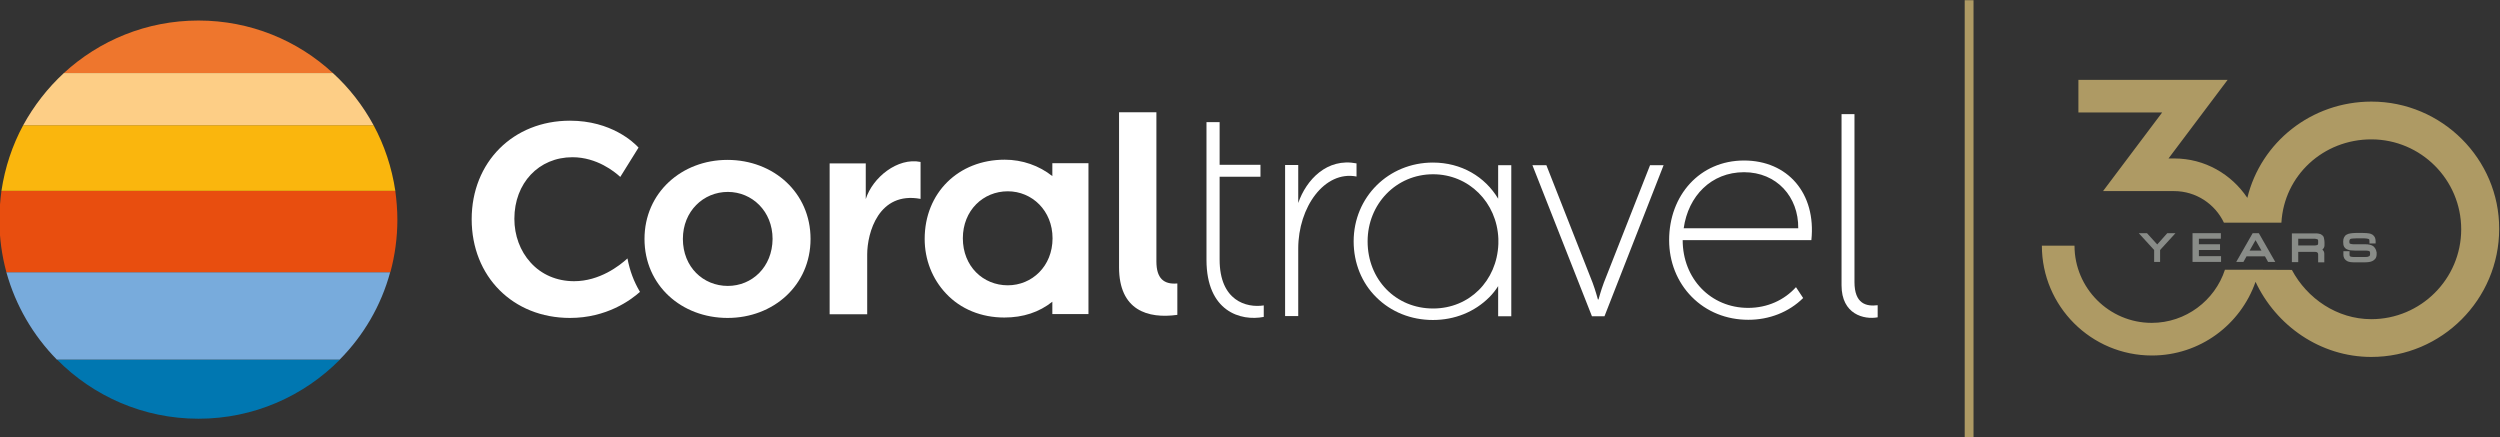
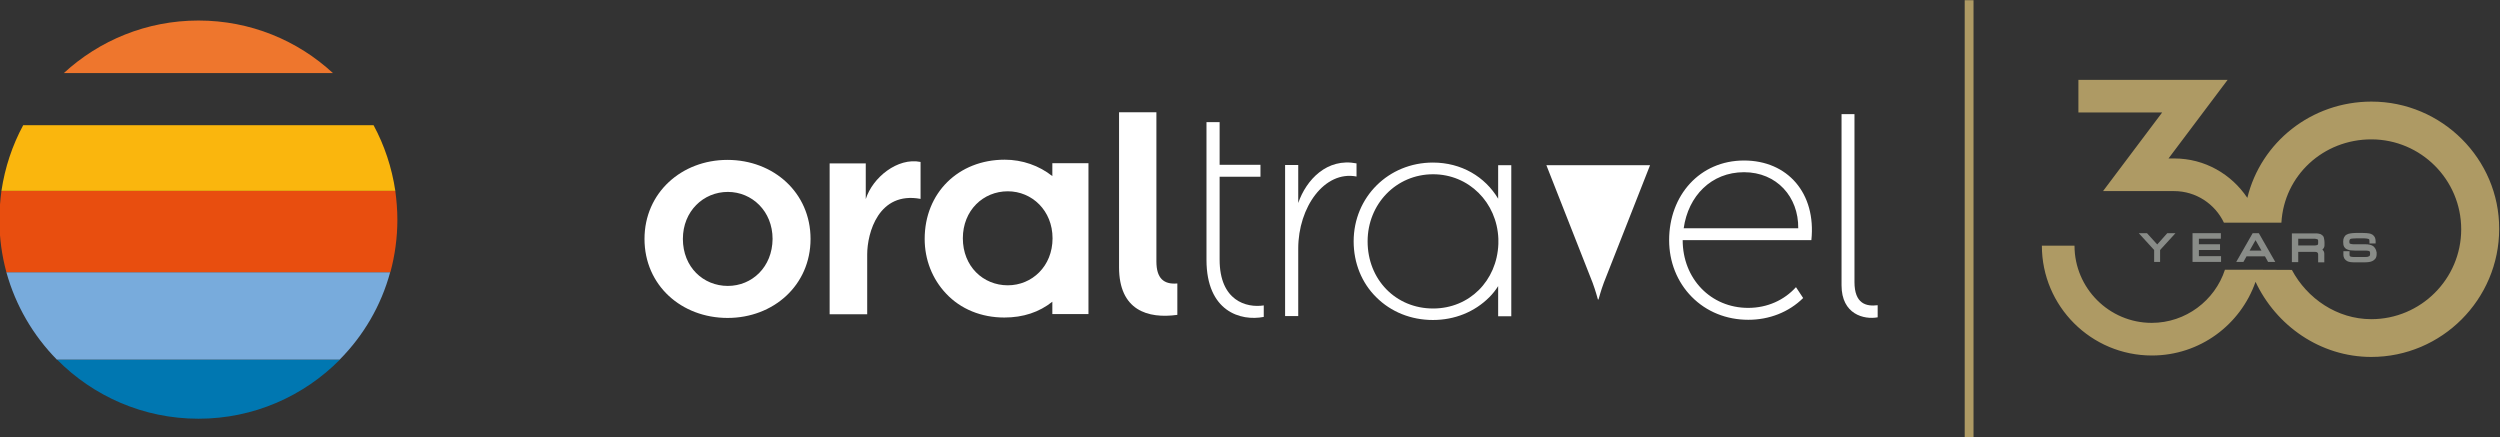
<svg xmlns="http://www.w3.org/2000/svg" width="1218" height="213" viewBox="0 0 1218 213" fill="none">
  <rect x="0" y="0" width="1218" height="213" fill="#333333" stroke="none" />
  <g clip-path="url(#clip0_1_2)">
-     <path d="M277.7 154.9C249.9 154.9 229.8 134.7 229.8 106.8C229.8 79 250 58.8 277.7 58.8C297.8 58.8 308.8 69.4 311.1 71.9L302.2 86.2C299.5 83.7 290.8 76.6 278.9 76.6C262.5 76.6 250.6 89.2 250.6 106.6C250.6 114.7 253.4 122.3 258.5 127.9C263.8 133.8 271.3 137 279.7 137C292.1 137 301.8 129.5 305.7 125.9C306.8 131.8 308.8 137.2 311.8 142.2C307.3 146.2 295.6 154.9 277.7 154.9Z" fill="white" />
    <path d="M573.6 153.4C559.2 155.4 545.2 151.2 545.2 130.2V54.7H563.4V127.4C563.4 135.5 566.9 138.7 573.6 138.1V153.4Z" fill="white" />
    <path d="M354.4 77.9C332.1 77.9 314 93.9 314 116.4C314 139 332 154.9 354.5 154.9C376.8 154.9 394.9 139 394.9 116.4C394.9 93.9 376.9 77.9 354.4 77.9ZM354.6 139.3C342.6 139.3 332.7 130.1 332.7 116.4C332.7 102.9 342.7 93.5 354.6 93.5C366.4 93.5 376.4 102.9 376.4 116.4C376.3 130.1 366.4 139.3 354.6 139.3Z" fill="white" />
    <path d="M448.5 78.9V96.9C428.1 93.1 422.5 113.4 422.5 124V153.1H404.2V79.6H421.8V97C425.1 86.5 437.3 76.6 448.5 78.9Z" fill="white" />
    <path d="M512.7 79.6V85.8C506.3 80.7 498.1 77.8 489.5 77.8C466.9 77.8 450.5 94 450.5 116.4C450.5 126.5 454.2 135.9 460.9 143C468 150.6 478.1 154.7 489.3 154.7C498.5 154.7 506.3 152.1 512.7 147V153H530.3V79.5H512.7V79.6ZM491 139C479 139 469.1 129.8 469.1 116.1C469.1 102.5 479 93.2 491 93.2C502.8 93.2 512.8 102.6 512.8 116.1C512.8 129.7 502.8 139 491 139Z" fill="white" />
    <path d="M587.8 126.6C587.8 151.8 604.5 156.6 615.7 154.4V148.8C607.2 150.1 594.2 146.5 594.2 126.5V86.1H614.1V80.3H594.2V59.5H587.8V126.6Z" fill="white" />
    <path d="M660.9 86C645.3 83 632.5 100.9 632.5 121.1V154H626.1V80.4H632.5V98.9C636.4 87.6 646.5 76.8 660.9 79.6V86Z" fill="white" />
    <path d="M914.8 154.6C908.2 155.8 897.2 153.2 897.2 139V55.6H903.5V137.4C903.5 148 909.2 149.4 914.8 148.7V154.6Z" fill="white" />
    <path d="M729.9 80.5V96.8C723.5 86.1 712 79.2 698.1 79.2C676.5 79.2 659.5 96 659.5 117.6C659.5 128.1 663.4 137.8 670.5 144.8C677.7 152 687.5 155.9 698.1 155.9C708.7 155.9 718.4 152 725.6 144.8C727.3 143.1 728.7 141.3 729.9 139.4V154.1H736.3V80.5H729.9ZM698.2 150.3C680 150.3 666.3 136.2 666.3 117.6C666.3 99.3 680.3 84.9 698.2 84.9C715.6 84.9 729.3 98.6 730 116.3V118.9C729.3 136.8 715.9 150.3 698.2 150.3Z" fill="white" />
    <path d="M849.7 78.2C828.1 78.2 813.2 95.2 813.2 117C813.2 127.6 817.1 137.4 824.2 144.6C831.4 151.9 841.1 155.8 851.8 155.8C862 155.8 871.5 152.1 878.5 145.2L875 139.9C869.3 146.2 861.1 150 851.7 150C833.5 150 819.8 135.8 819.8 117H882.5C884.9 94.1 870.9 78.2 849.7 78.2ZM849.7 83.9C865.6 83.9 876.3 95.9 876.1 111.2H820.3C822.5 95.5 833.7 83.9 849.7 83.9Z" fill="white" />
-     <path d="M803.9 80.5L781.4 137.7C780 141.4 778.8 145.9 778.8 145.9H778.5C778.5 145.9 777.3 141.4 775.9 137.7L753.4 80.5H746.6L775.6 154.1H781.7L810.5 80.5H803.9Z" fill="white" />
+     <path d="M803.9 80.5L781.4 137.7C780 141.4 778.8 145.9 778.8 145.9H778.5C778.5 145.9 777.3 141.4 775.9 137.7L753.4 80.5H746.6H781.7L810.5 80.5H803.9Z" fill="white" />
    <path d="M1155.4 49.5C1126.1 49.5 1101.5 69.3 1094.9 96.4C1087.2 84.9 1074.2 77.2 1059.3 77.2H1056.5L1085.3 38.9H1012.6V54.8H1053.4L1024.6 93.1H1059.2C1069.9 93.1 1079.2 99.4 1083.5 108.5H1093.1H1111.5C1112.8 85.5 1131.9 67.9 1155.3 67.9C1179.5 67.9 1199.1 87.6 1199.1 111.7C1199.1 135.9 1179.4 155.5 1155.3 155.5C1138.6 155.5 1124 145.4 1116.6 131.5L1096.4 131.4H1084C1079.1 146.4 1064.9 157.3 1048.3 157.3C1027.6 157.3 1010.7 140.4 1010.7 119.7H994.8C994.8 149.2 1018.8 173.2 1048.4 173.2C1071.8 173.2 1091.6 158.2 1098.9 137.3C1108.9 158.6 1130.4 173.9 1155.3 173.9C1189.6 173.9 1217.6 145.9 1217.6 111.5C1217.7 77.5 1189.7 49.5 1155.4 49.5Z" fill="#AE9A64" />
    <path d="M1051 119.1L1046 113.6H1042L1049.5 121.8V127.6H1052.4V121.8L1059.9 113.6H1055.9L1051 119.1Z" fill="#898C88" />
    <path d="M1071.3 121.8H1081.6V119H1071.3V116.3H1082V113.6H1068.2V127.6H1082.1V124.8H1071.3V121.8Z" fill="#898C88" />
    <path d="M1097.5 113.6L1089.5 127.6H1093L1094.5 124.9H1103.5L1105 127.6H1108.5L1100.5 113.6H1097.5ZM1096 122.1L1098.9 117L1101.8 122.1H1096Z" fill="#898C88" />
    <path d="M1156.2 119.9C1155.3 119.3 1154 119 1152.2 119H1147.1C1146.5 119 1146 119 1145.6 118.9C1145.2 118.8 1145 118.7 1144.9 118.7C1144.8 118.6 1144.7 118.6 1144.7 118.4C1144.6 118.2 1144.6 118 1144.6 117.7C1144.6 117.2 1144.7 116.9 1144.8 116.8C1144.9 116.6 1145 116.5 1145.2 116.4C1145.5 116.3 1145.9 116.2 1146.4 116.2C1147 116.2 1147.7 116.1 1148.5 116.1H1150.3C1151.4 116.1 1152.3 116.1 1152.9 116.2C1153.6 116.3 1153.9 116.4 1154.1 116.5C1154.3 116.6 1154.3 116.7 1154.3 116.8C1154.4 117.1 1154.4 117.4 1154.4 117.9V118.6H1157.4V117.5C1157.4 116.9 1157.3 116.3 1157.1 115.8C1156.9 115.3 1156.5 114.8 1156 114.4C1155.5 114.1 1154.9 113.8 1154.1 113.7C1153.4 113.6 1152.4 113.5 1151.3 113.5H1147.6C1146.7 113.5 1145.9 113.6 1145.2 113.7C1144.4 113.8 1143.8 114 1143.3 114.3C1142.7 114.6 1142.3 115.1 1142 115.7C1141.7 116.3 1141.6 116.9 1141.6 117.8C1141.6 118.8 1141.7 119.5 1142 120.1C1142.3 120.7 1142.8 121.2 1143.5 121.5C1144.1 121.8 1144.9 122 1145.9 122C1146.8 122.1 1147.9 122.1 1149.3 122.1H1152.6C1153.1 122.1 1153.5 122.1 1153.8 122.2C1154.1 122.3 1154.3 122.3 1154.4 122.4C1154.5 122.5 1154.6 122.6 1154.6 122.7C1154.7 122.9 1154.7 123.1 1154.7 123.5C1154.7 123.9 1154.7 124.2 1154.6 124.4C1154.5 124.6 1154.5 124.7 1154.3 124.8C1154.1 124.9 1153.9 125 1153.6 125.1C1153.2 125.2 1152.7 125.2 1152.2 125.2H1146.8C1146.3 125.2 1145.9 125.2 1145.6 125.1C1145.3 125 1145.1 125 1145 124.9C1144.9 124.8 1144.8 124.7 1144.8 124.6C1144.7 124.5 1144.7 124.3 1144.7 124V122.4H1141.7V124C1141.7 124.8 1141.9 125.5 1142.2 126C1142.5 126.5 1143 126.9 1143.5 127.2C1144 127.5 1144.6 127.6 1145.2 127.7C1145.8 127.8 1146.4 127.8 1147.1 127.8H1151.9C1152.6 127.8 1153.2 127.8 1153.9 127.7C1154.6 127.6 1155.2 127.5 1155.8 127.2C1156.4 126.9 1156.9 126.5 1157.3 126C1157.7 125.4 1157.9 124.7 1157.9 123.8V123C1157.6 121.2 1156.8 120.4 1156.2 119.9Z" fill="#898C88" />
    <path d="M1131.5 114.7C1131.1 114.3 1130.6 114 1129.9 113.9C1129.3 113.7 1128.5 113.7 1127.5 113.7H1116.6V127.7H1119.7V122.7H1127.5C1127.9 122.7 1128.2 122.7 1128.5 122.8C1128.7 122.8 1128.9 122.9 1129 123C1129.1 123.1 1129.2 123.2 1129.3 123.4C1129.4 123.5 1129.4 123.8 1129.4 124.3V127.8H1132.4V123.9C1132.4 123.5 1132.4 123.2 1132.3 122.9C1132.2 122.6 1132.1 122.2 1131.8 122C1131.7 121.9 1131.6 121.7 1131.4 121.6C1131.5 121.6 1131.5 121.5 1131.6 121.5C1131.9 121.2 1132.1 120.9 1132.3 120.5C1132.5 120.1 1132.5 119.7 1132.5 119.1V118.1C1132.5 117.5 1132.4 116.9 1132.3 116.4C1132.2 115.5 1131.9 115 1131.5 114.7ZM1119.7 119.8V116.3H1126.9C1127.5 116.3 1128 116.3 1128.4 116.4C1128.8 116.5 1129 116.6 1129.1 116.6C1129.2 116.7 1129.3 116.8 1129.3 116.8C1129.4 117 1129.4 117.2 1129.4 117.4V118.5C1129.4 119.1 1129.2 119.3 1129.1 119.3C1128.9 119.4 1128.5 119.6 1127.4 119.6H1119.7V119.8Z" fill="#898C88" />
    <path d="M27.8 175.2C45.4 193 69.8 204 96.7 204C123.6 204 148 193 165.6 175.2H27.8Z" fill="#0077B1" />
    <path d="M3.1 132.6C7.6 148.9 16.2 163.5 27.7 175.2H165.5C177.1 163.5 185.7 148.9 190.1 132.6H3.1Z" fill="#78ABDC" />
    <path d="M-0.3 107C-0.3 115.9 0.9 124.4 3.1 132.6H190.2C192.4 124.4 193.6 115.9 193.6 107C193.6 102.3 193.2 97.6 192.6 93H0.7C0.1 97.6 -0.3 102.3 -0.3 107Z" fill="#E84E0F" />
    <path d="M11.3 61C6 70.8 2.4 81.6 0.7 93H192.6C190.9 81.6 187.3 70.8 182 61H11.3Z" fill="#FAB60D" />
    <path d="M162.2 35.6C145 19.7 122 10 96.7 10C71.4 10 48.4 19.7 31.1 35.6H162.2Z" fill="#EE762D" />
-     <path d="M11.3 61H182C176.8 51.4 170.1 42.8 162.2 35.6H31.1C23.2 42.9 16.5 51.5 11.3 61Z" fill="#FDCE86" />
    <path d="M961.5 0.1H957.2V212.9H961.5V0.1Z" fill="#AE9A64" />
  </g>
  <defs>
    <clipPath id="clip0_1_2">
      <rect width="1218" height="213" fill="white" />
    </clipPath>
  </defs>
</svg>